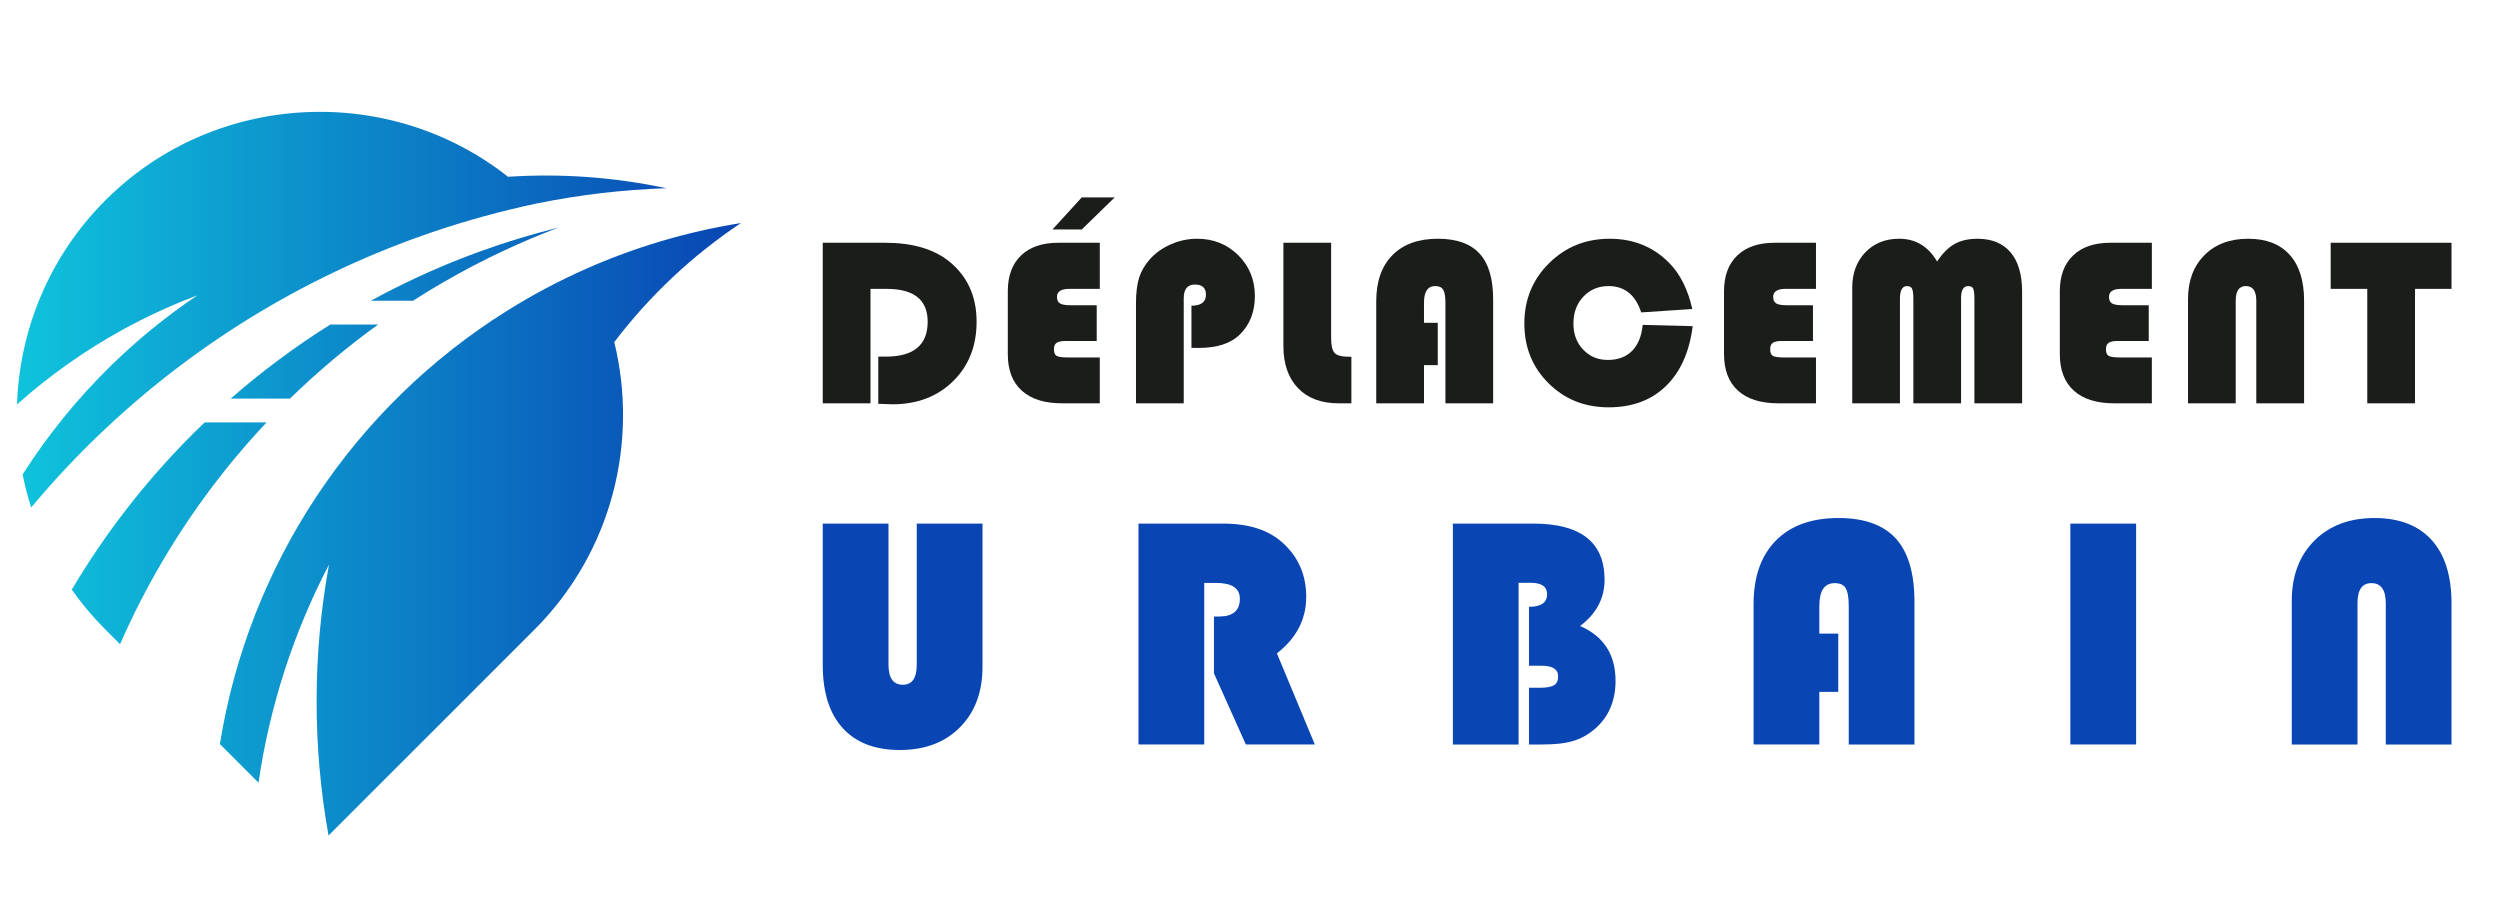
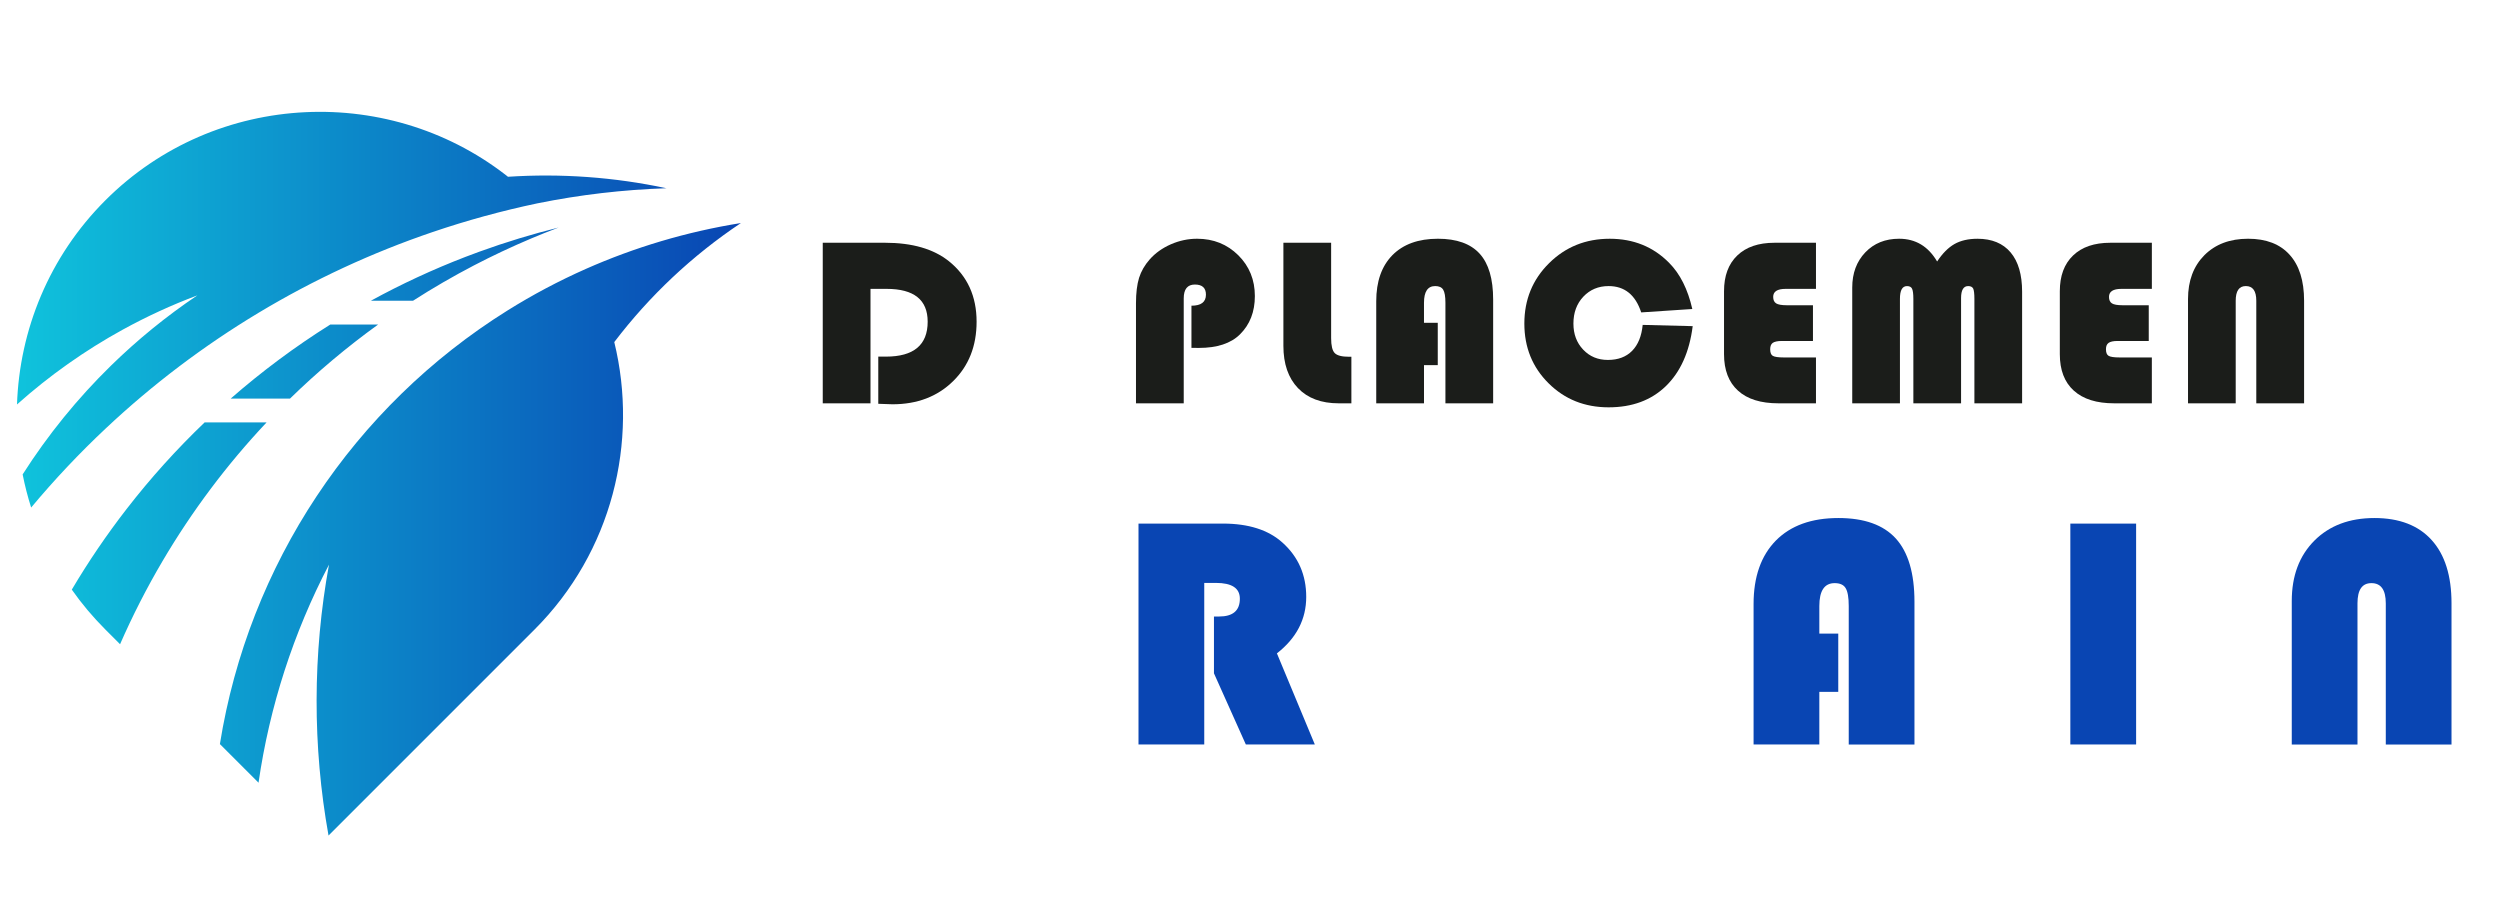
<svg xmlns="http://www.w3.org/2000/svg" version="1.1" id="Calque_1" x="0px" y="0px" width="190px" height="70px" viewBox="0 0 190 70" enable-background="new 0 0 190 70" xml:space="preserve">
  <g>
    <linearGradient id="SVGID_1_" gradientUnits="userSpaceOnUse" x1="1.294" y1="36" x2="56.31" y2="36">
      <stop offset="0" style="stop-color:#0FC3DC" />
      <stop offset="1" style="stop-color:#0945B3" />
    </linearGradient>
    <path fill-rule="evenodd" clip-rule="evenodd" fill="url(#SVGID_1_)" d="M46.685,25.998c2.674-3.514,5.923-6.576,9.625-9.047   c-4.131,0.662-8.081,1.847-11.781,3.484c-2.065,0.915-4.053,1.971-5.95,3.156C26.85,30.917,18.894,42.934,16.712,56.55l2.936,2.936   c0.838-5.787,2.651-11.396,5.356-16.575c-1.244,6.789-1.256,13.796-0.036,20.59l15.656-15.656   C46.52,41.948,48.541,33.585,46.685,25.998 M12.351,42.646c2.245-3.813,4.901-7.348,7.912-10.546h-4.708   c-2.128,2.035-4.108,4.23-5.922,6.57c-1.512,1.949-2.907,4-4.176,6.141c0.749,1.066,1.6,2.081,2.551,3.032l1.117,1.118   C10.077,46.784,11.155,44.676,12.351,42.646z M17.534,30.292h4.507c2.085-2.034,4.322-3.915,6.692-5.625h-3.634   C22.431,26.341,19.901,28.223,17.534,30.292z M40.407,18.109c0.677-0.285,1.36-0.557,2.049-0.818   c-0.999,0.248-1.988,0.521-2.967,0.818c-1.03,0.313-2.048,0.652-3.054,1.018c-0.354,0.129-0.708,0.262-1.06,0.396   c-2.479,0.955-4.881,2.07-7.193,3.335h3.205c1.503-0.966,3.053-1.864,4.646-2.694c0.689-0.358,1.386-0.704,2.092-1.037   C38.877,18.773,39.638,18.434,40.407,18.109z M39.326,14.023c-0.147-0.125-0.296-0.25-0.446-0.372   C39.03,13.773,39.178,13.898,39.326,14.023z M40.624,15.227c-0.42-0.42-0.853-0.82-1.297-1.201   C39.771,14.406,40.204,14.807,40.624,15.227z M8.438,27.785c-2.542,2.486-4.798,5.26-6.717,8.27   c0.167,0.849,0.383,1.688,0.646,2.518c1.774-2.126,3.669-4.134,5.672-6.015c7.114-6.686,15.584-11.777,24.841-14.923   c2.598-0.883,5.258-1.613,7.967-2.182c3.226-0.653,6.502-1.037,9.798-1.147c-3.959-0.845-8.01-1.136-12.037-0.872   c0.089,0.071,0.179,0.143,0.268,0.215c-9.036-7.355-22.461-6.83-30.87,1.578c-4.284,4.284-6.522,9.869-6.714,15.513   c2.459-2.196,5.158-4.104,8.043-5.69c1.818-0.998,3.709-1.869,5.662-2.602C12.647,24.028,10.452,25.816,8.438,27.785z" />
    <g>
      <g>
        <g>
          <path fill="#1B1D1A" d="M66.158,21.954v8.698h-3.629V18.449h4.73c2.073,0,3.697,0.471,4.87,1.413      c1.395,1.127,2.092,2.657,2.092,4.587c0,1.848-0.595,3.354-1.787,4.521c-1.191,1.169-2.727,1.755-4.606,1.755      c-0.218,0-0.58-0.014-1.079-0.037v-3.585h0.58c2.115,0,3.174-0.885,3.174-2.654c0-1.662-1.041-2.495-3.12-2.495H66.158z" />
-           <path fill="#1B1D1A" d="M83.35,23.198v2.716h-2.367c-0.323,0-0.551,0.051-0.683,0.143c-0.136,0.098-0.202,0.259-0.202,0.484      c0,0.256,0.067,0.423,0.205,0.504c0.135,0.08,0.416,0.121,0.84,0.121h2.44v3.486h-2.851c-1.343,0-2.368-0.318-3.075-0.962      c-0.711-0.64-1.064-1.564-1.064-2.774v-4.781c0-1.169,0.334-2.074,1.006-2.72c0.671-0.643,1.614-0.966,2.829-0.966h3.156v3.505      h-2.315c-0.627,0-0.939,0.203-0.939,0.609c0,0.235,0.076,0.401,0.224,0.495c0.148,0.091,0.414,0.14,0.796,0.14H83.35z       M84.719,15l-2.503,2.44h-2.228L82.216,15H84.719z" />
          <path fill="#1B1D1A" d="M90.55,26.436v-3.203c0.734,0,1.101-0.278,1.101-0.838c0-0.516-0.281-0.77-0.84-0.77      c-0.564,0-0.848,0.351-0.848,1.053v7.975h-3.629v-7.598c0-0.788,0.079-1.432,0.234-1.938c0.159-0.502,0.428-0.971,0.812-1.405      c0.429-0.484,0.965-0.864,1.607-1.146c0.646-0.281,1.309-0.422,1.992-0.422c1.242,0,2.284,0.42,3.127,1.252      c0.843,0.836,1.263,1.871,1.263,3.104c0,1.196-0.377,2.167-1.134,2.914c-0.692,0.685-1.732,1.028-3.127,1.028L90.55,26.436z" />
          <path fill="#1B1D1A" d="M97.537,18.449h3.629v7.252c0,0.564,0.089,0.943,0.272,1.131c0.182,0.188,0.543,0.281,1.079,0.281h0.188      v3.539h-0.965c-1.326,0-2.355-0.387-3.094-1.156c-0.739-0.773-1.108-1.844-1.108-3.215V18.449z" />
          <path fill="#1B1D1A" d="M109.27,24.53v3.219h-1.046v2.903h-3.63v-7.758c0-1.502,0.41-2.668,1.229-3.502      c0.82-0.829,1.971-1.248,3.457-1.248c1.429,0,2.486,0.379,3.172,1.135c0.686,0.751,1.027,1.915,1.027,3.49v7.883h-3.627v-7.642      c0-0.479-0.058-0.81-0.171-0.994s-0.316-0.275-0.607-0.275c-0.566,0-0.851,0.421-0.851,1.27v1.52H109.27z" />
          <path fill="#1B1D1A" d="M124.844,24.692l3.801,0.095c-0.249,1.967-0.933,3.486-2.044,4.563c-1.11,1.071-2.557,1.607-4.348,1.607      c-1.816,0-3.337-0.611-4.562-1.828c-1.227-1.217-1.84-2.73-1.84-4.536c0-1.819,0.623-3.346,1.876-4.587      c1.245-1.238,2.787-1.861,4.613-1.861c1.801,0,3.306,0.609,4.507,1.824c0.839,0.841,1.426,2.012,1.769,3.516l-3.884,0.258      c-0.438-1.335-1.263-2.001-2.479-2.001c-0.776,0-1.411,0.269-1.919,0.804c-0.503,0.535-0.754,1.217-0.754,2.048      c0,0.8,0.248,1.458,0.742,1.978c0.494,0.524,1.118,0.783,1.879,0.783c0.771,0,1.383-0.229,1.838-0.688      C124.494,26.205,124.76,25.547,124.844,24.692z" />
          <path fill="#1B1D1A" d="M137.785,23.198v2.716h-2.37c-0.323,0-0.547,0.051-0.686,0.143c-0.133,0.098-0.195,0.259-0.195,0.484      c0,0.256,0.063,0.423,0.199,0.504c0.141,0.08,0.422,0.121,0.843,0.121h2.438v3.486h-2.85c-1.343,0-2.368-0.318-3.075-0.962      c-0.707-0.64-1.063-1.564-1.063-2.774v-4.781c0-1.169,0.333-2.074,1.009-2.72c0.668-0.643,1.61-0.966,2.829-0.966h3.15v3.505      h-2.313c-0.624,0-0.939,0.203-0.939,0.609c0,0.235,0.076,0.401,0.228,0.495c0.145,0.091,0.413,0.14,0.793,0.14H137.785z" />
          <path fill="#1B1D1A" d="M140.77,30.652v-8.797c0-1.09,0.33-1.979,0.99-2.672c0.661-0.692,1.52-1.039,2.571-1.039      c1.253,0,2.212,0.576,2.89,1.729c0.411-0.622,0.854-1.063,1.322-1.328c0.474-0.266,1.054-0.4,1.746-0.4      c1.092,0,1.936,0.347,2.518,1.039s0.873,1.686,0.873,2.986v8.482h-3.626v-7.938c0-0.392-0.033-0.654-0.091-0.782      c-0.066-0.127-0.193-0.19-0.386-0.19c-0.352,0-0.536,0.306-0.536,0.91v8.001h-3.626v-7.938c0-0.388-0.034-0.645-0.102-0.778      c-0.063-0.129-0.189-0.194-0.382-0.194c-0.36,0-0.536,0.325-0.536,0.973v7.938H140.77z" />
          <path fill="#1B1D1A" d="M163.305,23.198v2.716h-2.371c-0.322,0-0.547,0.051-0.679,0.143c-0.14,0.098-0.202,0.259-0.202,0.484      c0,0.256,0.065,0.423,0.205,0.504c0.135,0.08,0.416,0.121,0.837,0.121h2.445v3.486h-2.854c-1.343,0-2.361-0.318-3.075-0.962      c-0.709-0.64-1.065-1.564-1.065-2.774v-4.781c0-1.169,0.334-2.074,1.009-2.72c0.669-0.643,1.612-0.966,2.829-0.966h3.157v3.505      h-2.32c-0.623,0-0.938,0.203-0.938,0.609c0,0.235,0.075,0.401,0.227,0.495c0.145,0.091,0.414,0.14,0.794,0.14H163.305z" />
          <path fill="#1B1D1A" d="M166.289,30.652v-7.92c0-1.39,0.415-2.5,1.244-3.336c0.83-0.832,1.936-1.252,3.32-1.252      c1.38,0,2.429,0.406,3.16,1.219c0.731,0.809,1.098,1.975,1.098,3.494v7.795h-3.633v-7.795c0-0.744-0.263-1.116-0.794-1.116      c-0.516,0-0.77,0.372-0.77,1.116v7.795H166.289z" />
-           <path fill="#1B1D1A" d="M183.539,21.954v8.698h-3.626v-8.698h-2.781v-3.505h9.183v3.505H183.539z" />
        </g>
      </g>
      <g>
        <g>
-           <path fill="#0945B3" d="M74.67,39.792V50.68c0,1.917-0.573,3.45-1.718,4.6C71.813,56.427,70.285,57,68.386,57      c-1.896,0-3.348-0.561-4.349-1.675c-1.009-1.113-1.509-2.715-1.509-4.809V39.792h4.997v10.714c0,1.028,0.362,1.535,1.093,1.535      c0.704,0,1.055-0.507,1.055-1.535V39.792H74.67z" />
          <path fill="#0945B3" d="M91.523,44.301v12.28h-4.997V39.792h6.412c1.95,0,3.464,0.481,4.538,1.453      c1.2,1.079,1.797,2.456,1.797,4.117c0,1.701-0.741,3.134-2.228,4.294l2.882,6.925h-5.243l-2.423-5.409v-4.317h0.393      c1.05,0,1.575-0.452,1.575-1.354c0-0.8-0.609-1.2-1.822-1.2H91.523z" />
-           <path fill="#0945B3" d="M110.417,39.792h6.099c3.623,0,5.431,1.419,5.431,4.264c0,1.417-0.618,2.582-1.862,3.52      c1.798,0.778,2.696,2.171,2.696,4.172c0,1.531-0.529,2.754-1.588,3.664c-0.514,0.437-1.07,0.739-1.659,0.907      c-0.594,0.181-1.388,0.263-2.385,0.263h-0.946v-4.313h0.844c0.499,0,0.854-0.067,1.06-0.193s0.312-0.355,0.312-0.667      c0-0.548-0.424-0.813-1.258-0.813h-0.957v-4.478c0.915,0,1.374-0.319,1.374-0.954c0-0.581-0.413-0.871-1.241-0.871h-0.925v12.29      h-4.993V39.792z" />
          <path fill="#0945B3" d="M139.708,48.153v4.427h-1.439v4.001h-4.997V45.9c0-2.064,0.567-3.667,1.69-4.814      c1.131-1.144,2.712-1.716,4.756-1.716c1.97,0,3.421,0.521,4.365,1.557c0.94,1.037,1.416,2.637,1.416,4.804v10.851h-4.995V46.06      c0-0.654-0.079-1.108-0.236-1.362c-0.149-0.252-0.431-0.38-0.834-0.38c-0.778,0-1.165,0.582-1.165,1.742v2.094H139.708z" />
          <path fill="#0945B3" d="M162.345,39.792v16.789h-4.999V39.792H162.345z" />
          <path fill="#0945B3" d="M174.174,56.581v-10.9c0-1.913,0.57-3.438,1.716-4.59c1.144-1.146,2.668-1.721,4.568-1.721      c1.891,0,3.346,0.562,4.349,1.675c1.007,1.114,1.508,2.715,1.508,4.809v10.728h-4.995V45.854c0-1.026-0.365-1.536-1.091-1.536      c-0.712,0-1.06,0.51-1.06,1.536v10.728H174.174z" />
        </g>
      </g>
    </g>
  </g>
</svg>